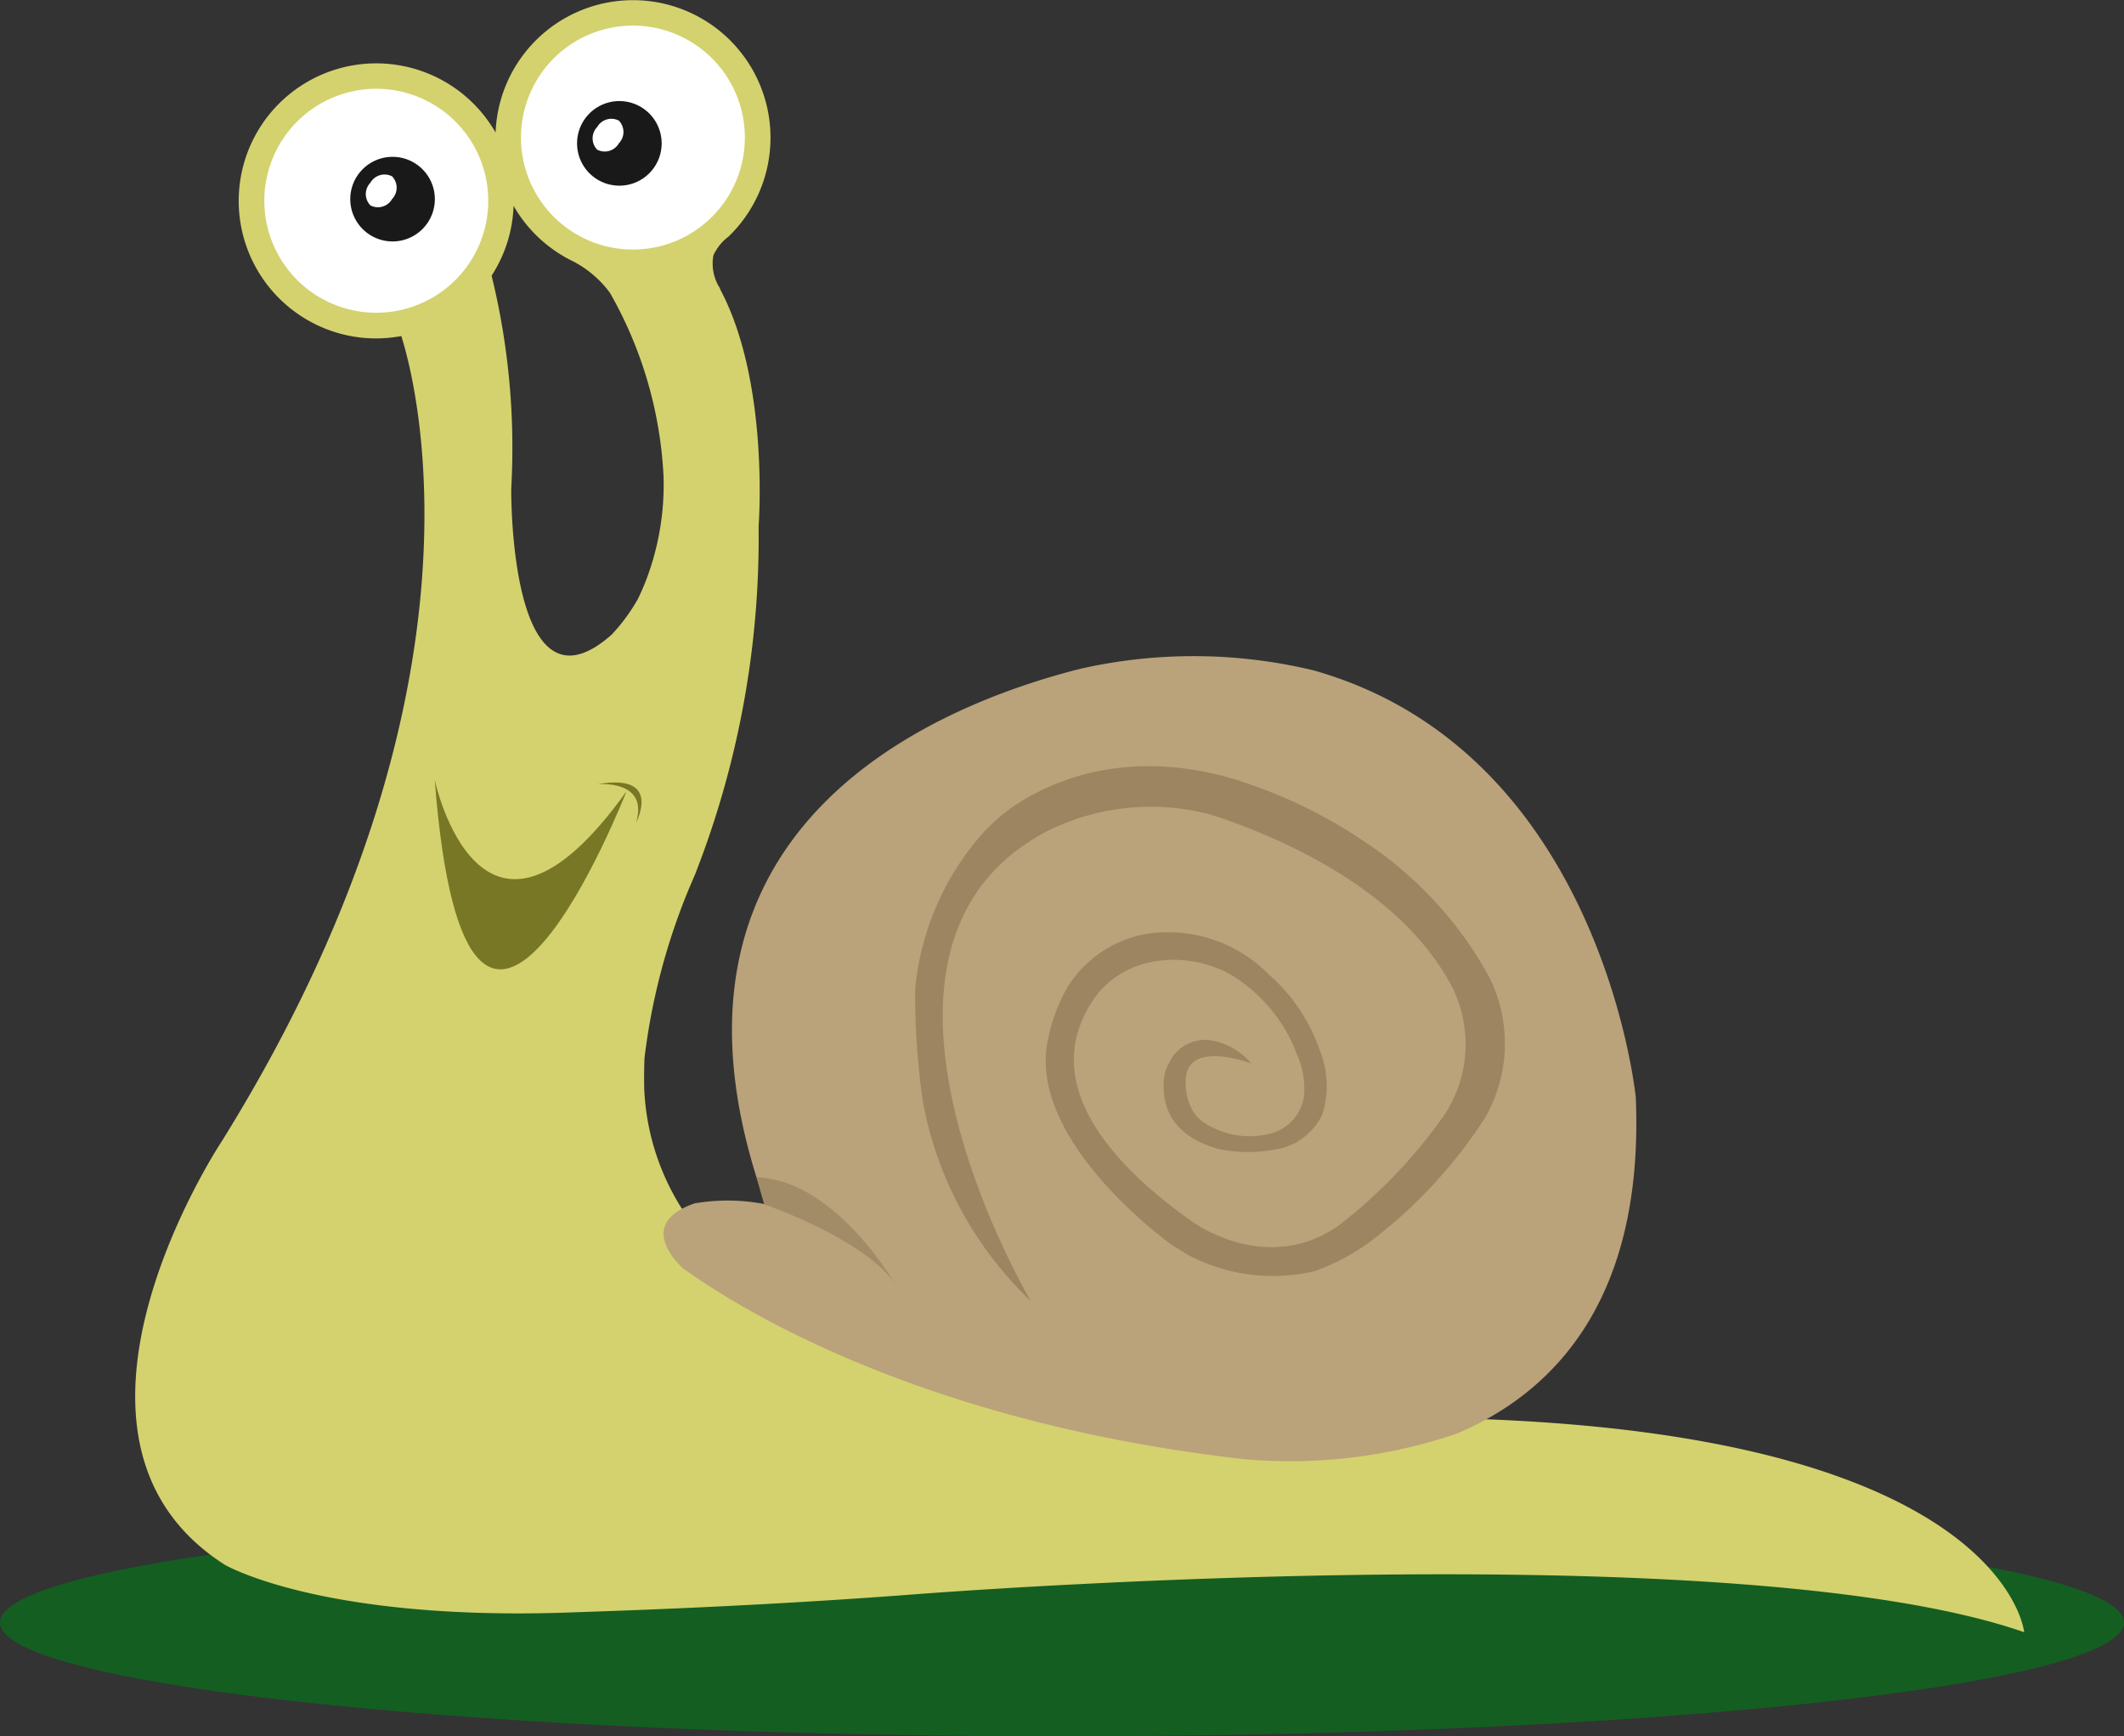
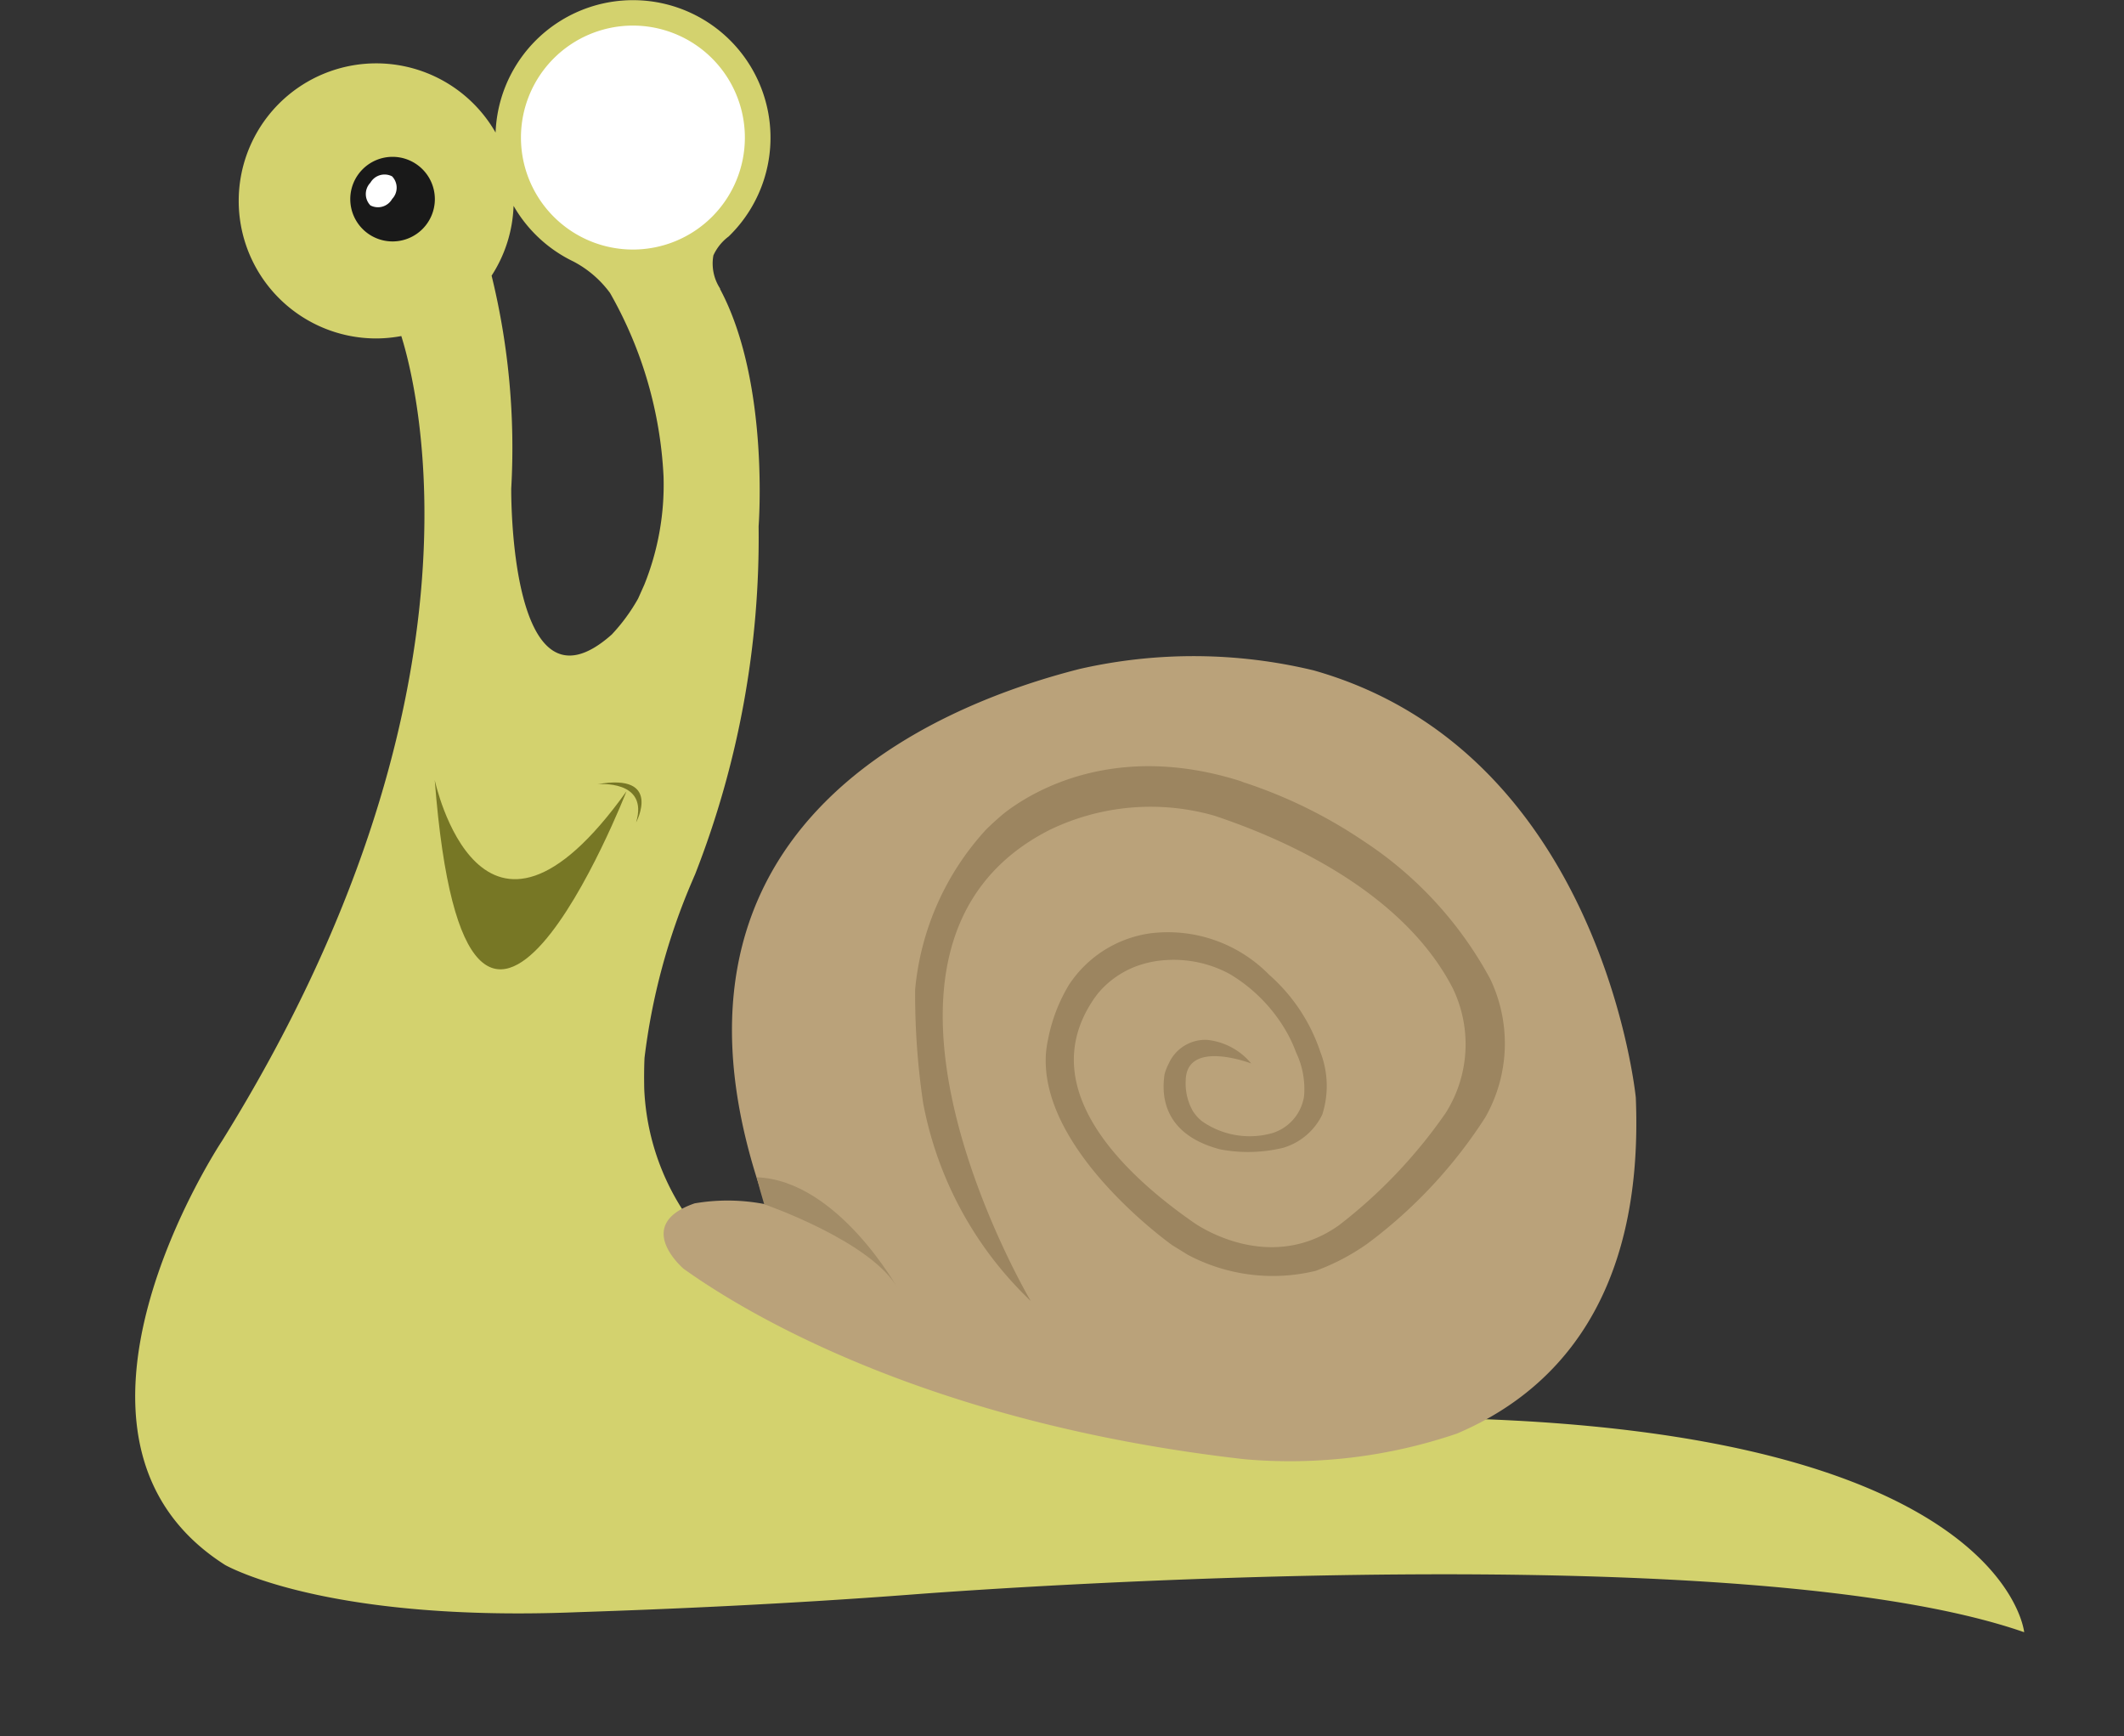
<svg xmlns="http://www.w3.org/2000/svg" width="93.717" height="76.6" viewBox="0 0 93.717 76.6">
  <rect x="0" y="0" width="93.717" height="76.6" fill="#333333" stroke="none" />
  <g id="snail" transform="translate(10.348)">
-     <ellipse id="shadow" cx="46.859" cy="5.021" rx="46.859" ry="5.021" transform="translate(-10.348 66.559)" fill="#145e22" />
-     <path id="Path_7985" data-name="Path 7985" d="M51.791,62.6l0,0-.035,0c-.79.024-1.594.054-2.424.094-4.55.024-14.557-.665-22.54-6.5a10.722,10.722,0,0,1-4.333-8.148c-.01-.47-.008-.932.012-1.377a28.331,28.331,0,0,1,2.1-7.791l.085-.2.049-.112,0,0a40.715,40.715,0,0,0,2.8-15.347h0S28,16.856,25.8,12.744l.01-.009a2.013,2.013,0,0,1-.3-1.468,2.154,2.154,0,0,1,.674-.835h0A6.067,6.067,0,1,0,15.9,5.849a6.068,6.068,0,1,0-5.266,9.082,6.135,6.135,0,0,0,1.106-.106c.713,2.262,4.232,15.973-7.91,35.506,0,0-8.717,13.09.144,18.715.576.31,5.049,2.5,15.545,2.077,4.151-.136,9.4-.371,14.726-.777h0l.145-.011.237-.018c3.883-.289,36.483-2.564,48.719,1.69,0,0-.988-10.345-31.558-9.41m-29.6-36.189a8.12,8.12,0,0,1-1.16,1.582c-4.548,4.05-4.438-6.436-4.438-6.436h0a31.909,31.909,0,0,0-.866-9.393,6.028,6.028,0,0,0,.969-3.08,6.078,6.078,0,0,0,2.634,2.452v0a4.711,4.711,0,0,1,1.623,1.393,18.107,18.107,0,0,1,2.36,8.082,11.794,11.794,0,0,1-.848,4.786c-.008.022-.02.045-.029.068-.08.192-.162.371-.244.542" transform="translate(-4.381)" fill="#d3d26e" />
+     <path id="Path_7985" data-name="Path 7985" d="M51.791,62.6l0,0-.035,0c-.79.024-1.594.054-2.424.094-4.55.024-14.557-.665-22.54-6.5a10.722,10.722,0,0,1-4.333-8.148c-.01-.47-.008-.932.012-1.377a28.331,28.331,0,0,1,2.1-7.791l.085-.2.049-.112,0,0a40.715,40.715,0,0,0,2.8-15.347h0S28,16.856,25.8,12.744l.01-.009a2.013,2.013,0,0,1-.3-1.468,2.154,2.154,0,0,1,.674-.835h0A6.067,6.067,0,1,0,15.9,5.849a6.068,6.068,0,1,0-5.266,9.082,6.135,6.135,0,0,0,1.106-.106c.713,2.262,4.232,15.973-7.91,35.506,0,0-8.717,13.09.144,18.715.576.31,5.049,2.5,15.545,2.077,4.151-.136,9.4-.371,14.726-.777h0l.145-.011.237-.018c3.883-.289,36.483-2.564,48.719,1.69,0,0-.988-10.345-31.558-9.41m-29.6-36.189a8.12,8.12,0,0,1-1.16,1.582c-4.548,4.05-4.438-6.436-4.438-6.436h0a31.909,31.909,0,0,0-.866-9.393,6.028,6.028,0,0,0,.969-3.08,6.078,6.078,0,0,0,2.634,2.452v0a4.711,4.711,0,0,1,1.623,1.393,18.107,18.107,0,0,1,2.36,8.082,11.794,11.794,0,0,1-.848,4.786" transform="translate(-4.381)" fill="#d3d26e" />
    <path id="Path_7986" data-name="Path 7986" d="M69.869,52.943S68.378,37.7,55.657,34.1a22.641,22.641,0,0,0-10.33-.063c-6.563,1.669-19.756,7.142-13.856,23.616a8.607,8.607,0,0,0-3.131-.04c-2.722.942-.544,2.834-.487,2.883C30.53,62.415,38.579,67.308,52.6,68.9a22.88,22.88,0,0,0,9.369-1.128c4.144-1.752,8.277-5.758,7.9-14.834" transform="translate(-8.041 -4.525)" fill="#baa27a" />
    <path id="Path_7987" data-name="Path 7987" d="M37.973,65s-2.658-4.813-6.248-4.942c.1.392.208.784.331,1.189,0,0,4.8,1.655,5.917,3.753" transform="translate(-8.686 -8.121)" fill="#a28c67" />
    <path id="Path_7988" data-name="Path 7988" d="M65.172,48.446a16.8,16.8,0,0,0-5.6-6.073,21.18,21.18,0,0,0-5.2-2.553l-.008,0c-.068-.024-.139-.056-.207-.079-5.553-1.753-9.19.469-10.407,1.413-.291.24-.554.482-.8.721a12.059,12.059,0,0,0-3.137,7.062,32.547,32.547,0,0,0,.354,5.017,16.18,16.18,0,0,0,4.746,8.726s-9.271-15.654.837-20.783a10.234,10.234,0,0,1,7.265-.626q.487.162,1.03.364c3.163,1.182,7.5,3.427,9.475,7.22a5.67,5.67,0,0,1-.3,5.533,22.2,22.2,0,0,1-4.707,4.952c-2.965,2.1-6,.166-6.408-.118-3.016-2.094-7.167-5.946-4.356-9.939l.036-.048c.035-.048.073-.1.111-.144A4.054,4.054,0,0,1,49.922,47.8c.106-.029.214-.056.329-.079a4.608,4.608,0,0,1,.683-.083,5.164,5.164,0,0,1,2.631.551c.041.021.081.041.142.075h0a7.037,7.037,0,0,1,2.463,2.493,6.078,6.078,0,0,1,.451.959h0a3.732,3.732,0,0,1,.352,1.928,2.02,2.02,0,0,1-1.4,1.63,3.675,3.675,0,0,1-3.1-.521,2.376,2.376,0,0,1-.209-.192,1.639,1.639,0,0,1-.126-.157c-.022-.03-.045-.06-.065-.089a2.485,2.485,0,0,1-.322-1.361h0c.033-1.848,2.89-.751,2.89-.751a2.913,2.913,0,0,0-1.946-1.042A1.77,1.77,0,0,0,51,52.211a2.312,2.312,0,0,0-.182.465,3.652,3.652,0,0,0-.042.591c.013,1,.5,2.2,2.494,2.724a6.586,6.586,0,0,0,2.78-.068,2.8,2.8,0,0,0,1.725-1.463,4.13,4.13,0,0,0-.083-2.765,7.828,7.828,0,0,0-2.262-3.409,6.252,6.252,0,0,0-5.294-1.818,5.156,5.156,0,0,0-3.528,2.251,7.323,7.323,0,0,0-.933,2.433,4.5,4.5,0,0,0-.1.76c0,.016,0,.034,0,.05-.106,4.233,5.586,8.26,5.586,8.26l.3.184.378.234a7.993,7.993,0,0,0,5.643.711A9.7,9.7,0,0,0,59.8,60.128a21.233,21.233,0,0,0,5.174-5.556,6.594,6.594,0,0,0,.2-6.125" transform="translate(-9.782 -5.286)" fill="#9c8560" />
-     <path id="Path_7989" data-name="Path 7989" d="M16.47,9.472a4.94,4.94,0,1,1-4.94-4.942,4.941,4.941,0,0,1,4.94,4.942" transform="translate(-5.275 -0.613)" fill="#fff" />
    <path id="Path_7990" data-name="Path 7990" d="M29.571,6.248a4.94,4.94,0,1,1-4.94-4.942,4.941,4.941,0,0,1,4.94,4.942" transform="translate(-7.053 -0.177)" fill="#fff" />
    <path id="Path_7991" data-name="Path 7991" d="M14.709,9.866A1.866,1.866,0,1,1,12.842,8a1.867,1.867,0,0,1,1.867,1.868" transform="translate(-5.87 -1.081)" fill="#191919" />
    <path id="Path_7992" data-name="Path 7992" d="M12.93,9.983a.719.719,0,0,1-.957.28.719.719,0,0,1,0-1,.72.72,0,0,1,.957-.281.721.721,0,0,1,0,1" transform="translate(-5.978 -1.202)" fill="#fff" />
-     <path id="Path_7993" data-name="Path 7993" d="M26.287,7.024A1.866,1.866,0,1,1,24.42,5.156a1.867,1.867,0,0,1,1.867,1.868" transform="translate(-7.441 -0.697)" fill="#191919" />
-     <path id="Path_7994" data-name="Path 7994" d="M24.509,7.141a.72.72,0,0,1-.957.28.719.719,0,0,1,0-1,.72.72,0,0,1,.957-.281.721.721,0,0,1,0,1" transform="translate(-7.55 -0.818)" fill="#fff" />
    <path id="Path_7995" data-name="Path 7995" d="M15.289,39.792s2.022,9.5,8.459.5c0,0-7.024,17.993-8.459-.5" transform="translate(-6.455 -5.38)" fill="#777725" />
    <path id="Path_7996" data-name="Path 7996" d="M23.6,39.994s2.277-.222,1.7,1.688c0,0,1.187-2.2-1.7-1.688" transform="translate(-7.583 -5.397)" fill="#777725" />
  </g>
</svg>